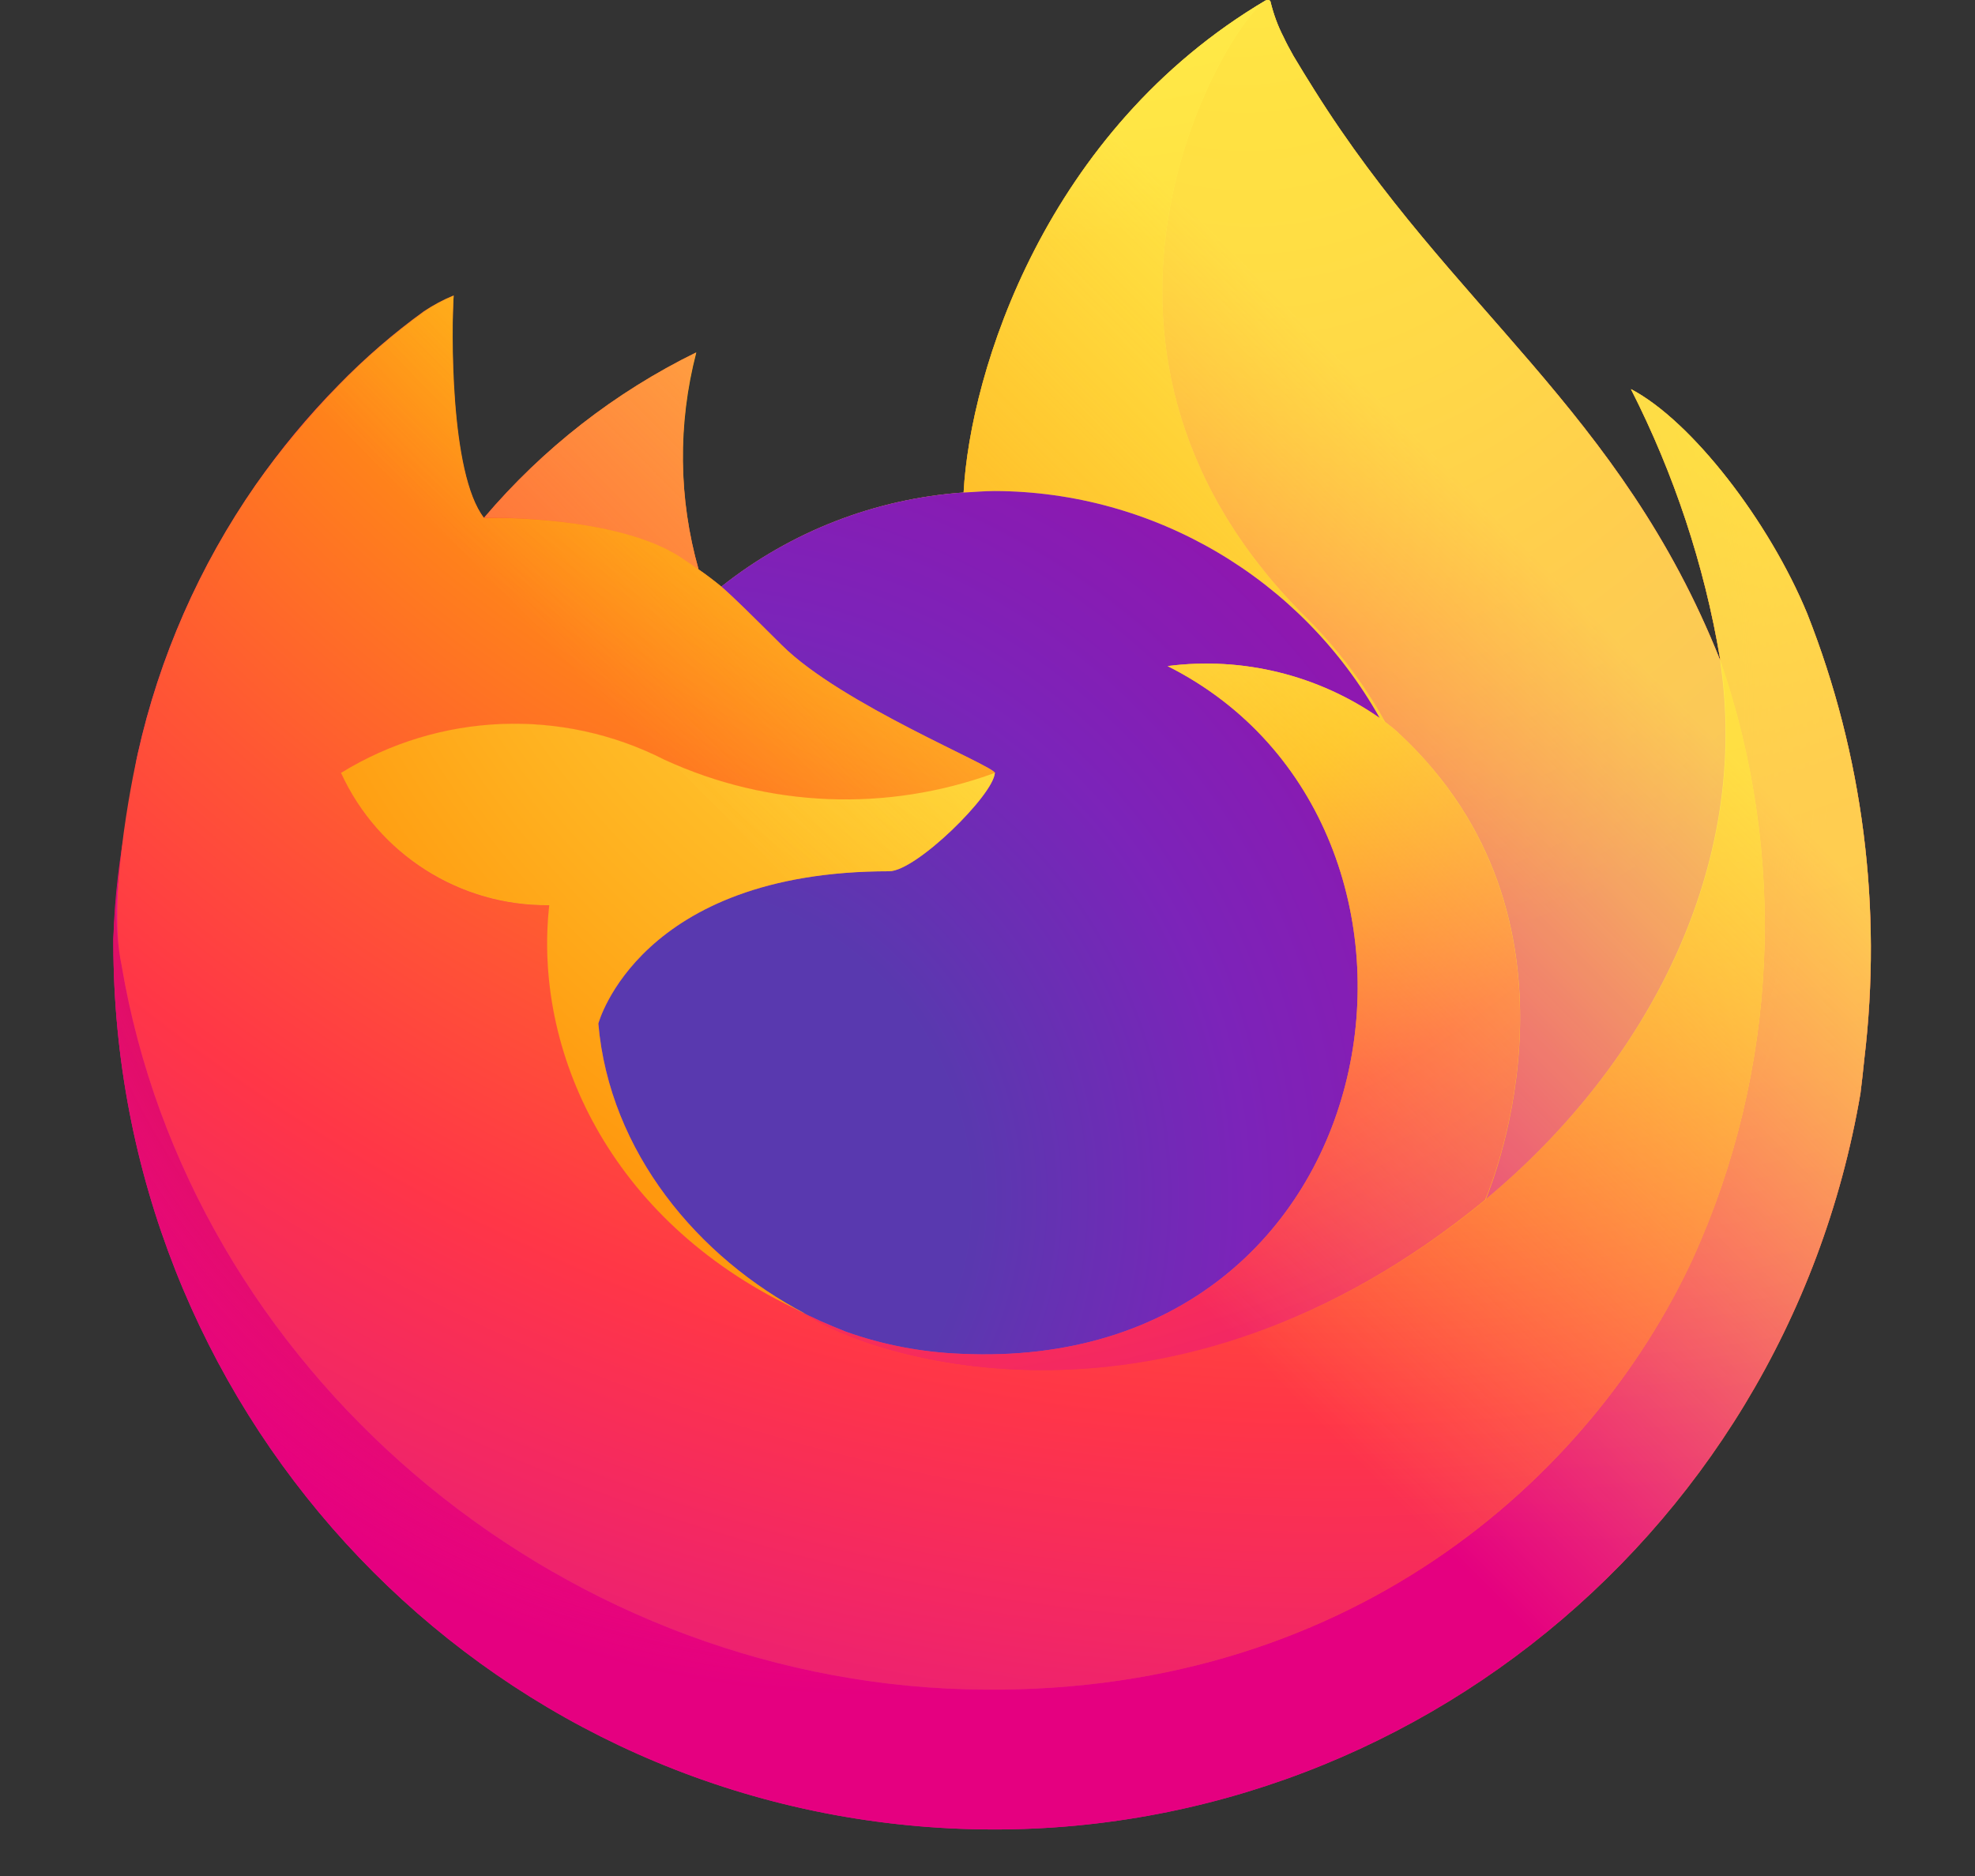
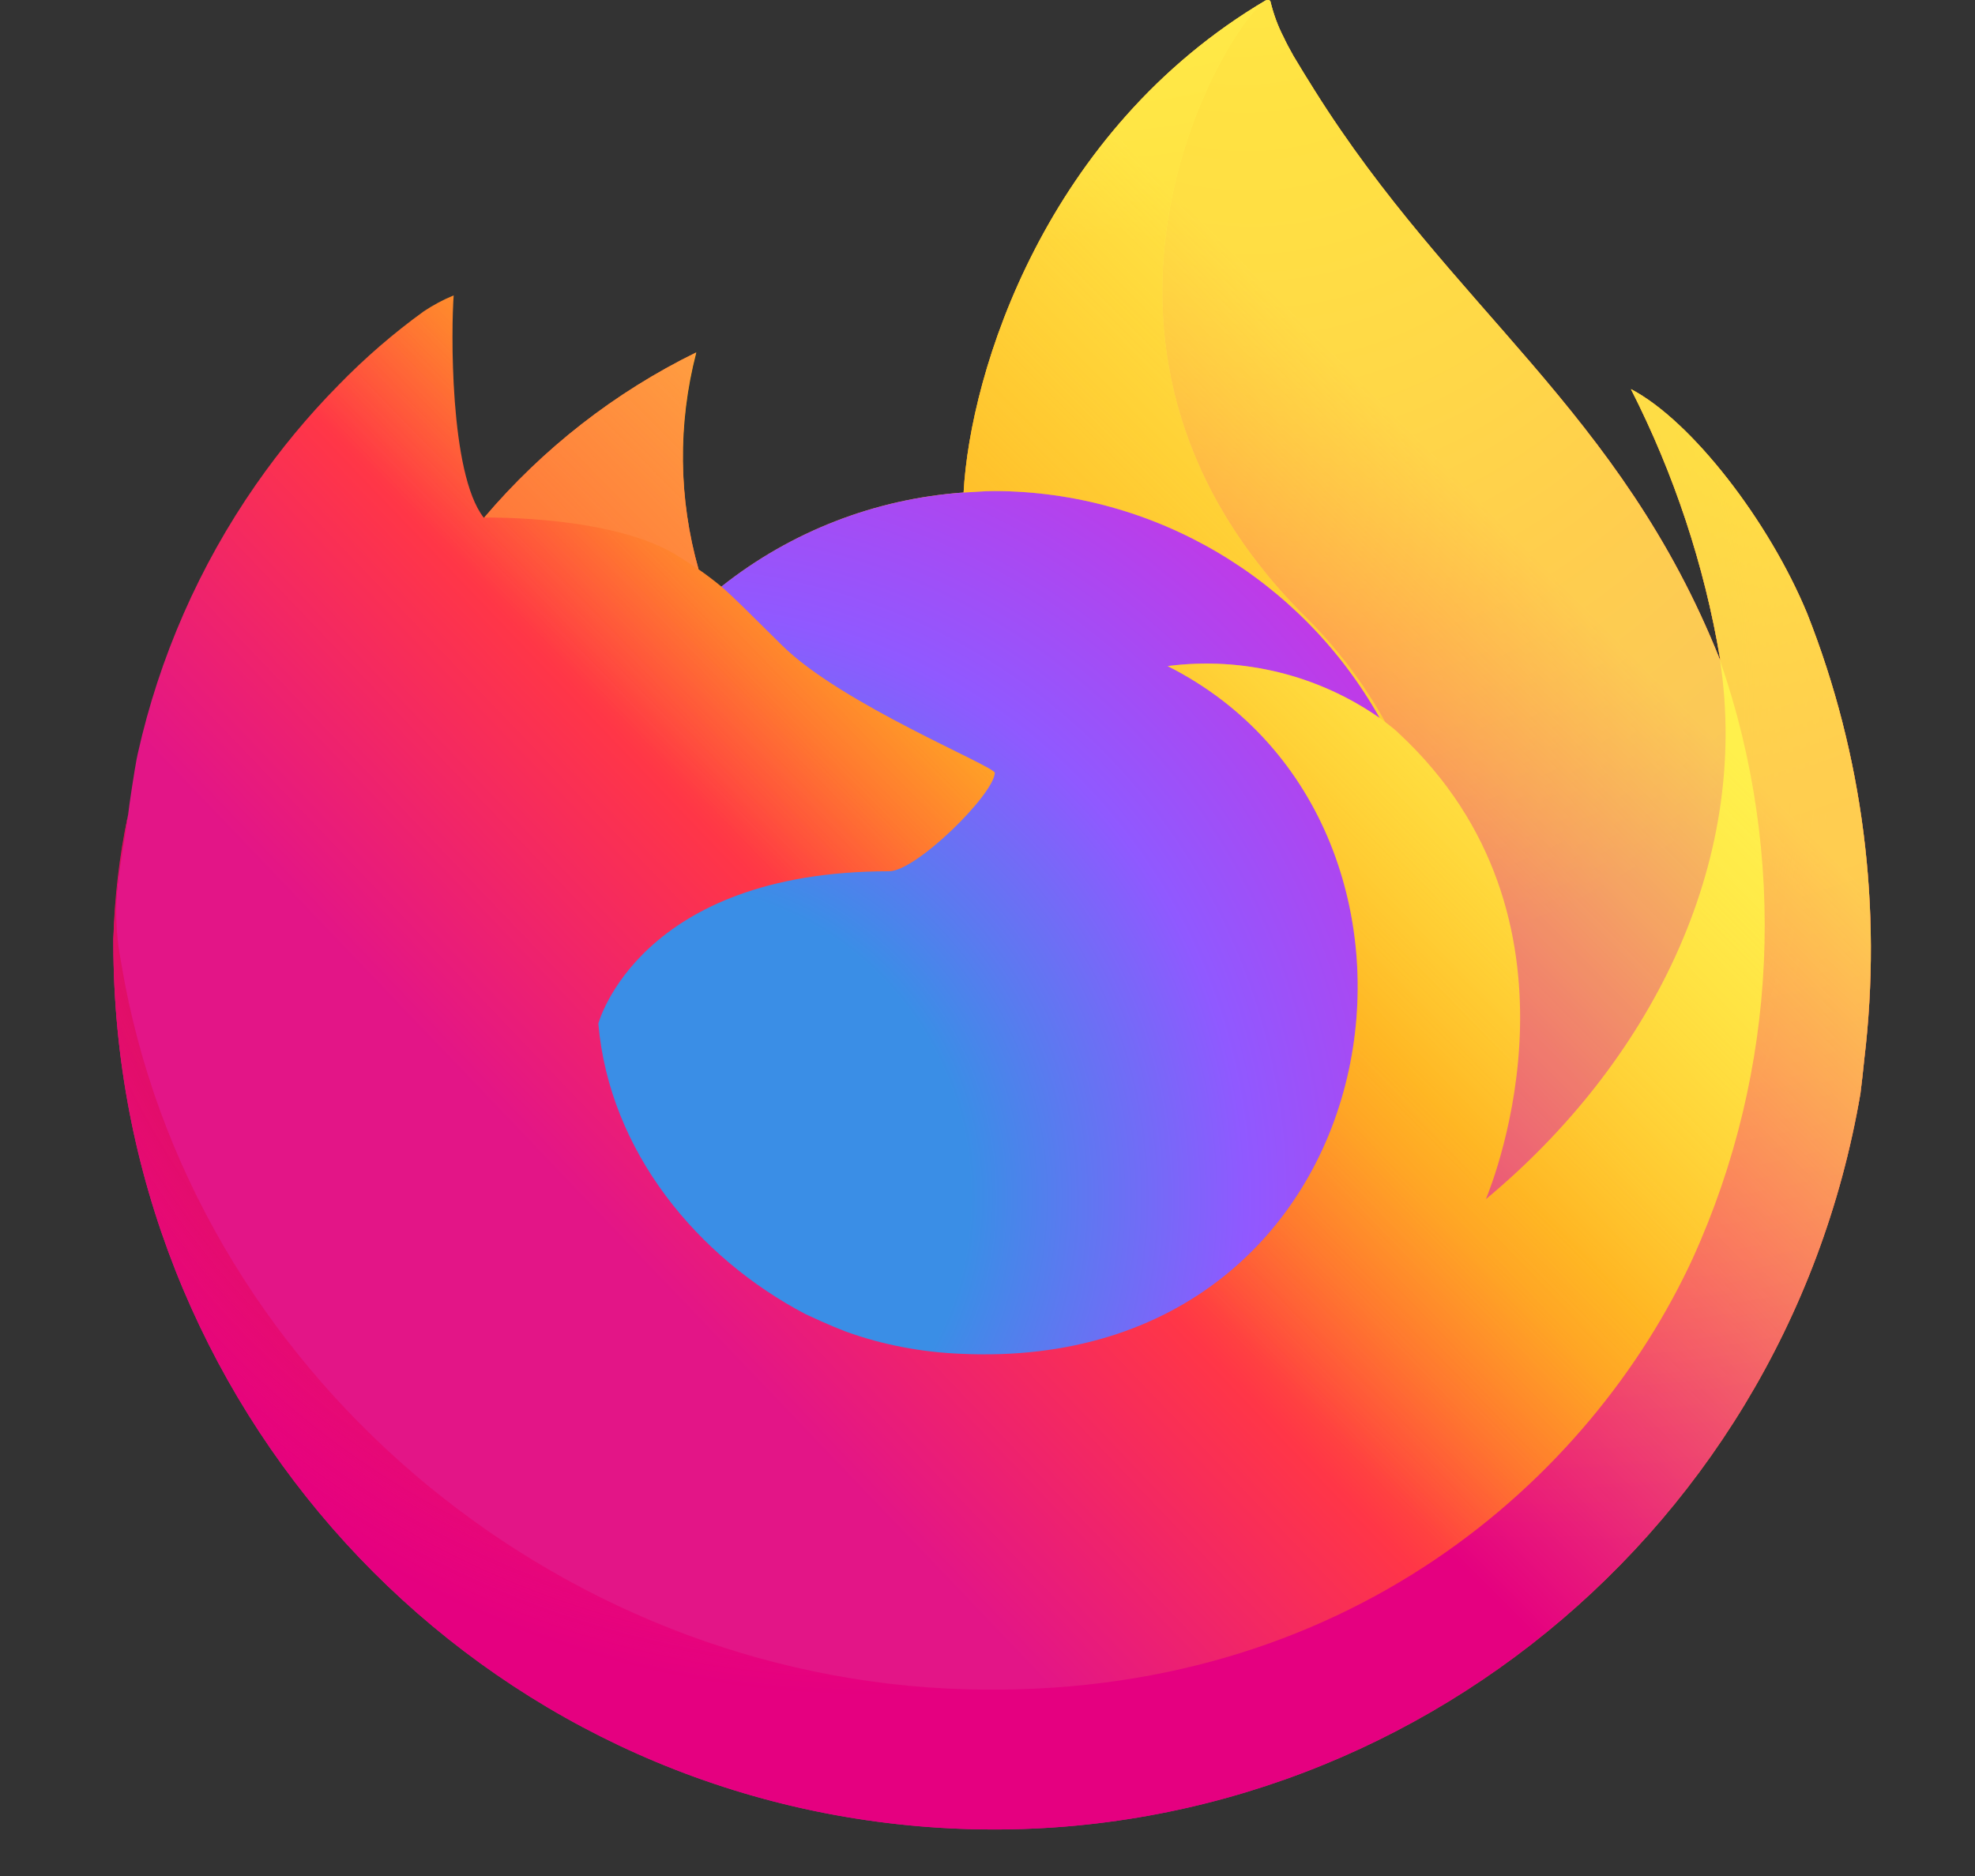
<svg xmlns="http://www.w3.org/2000/svg" width="20pt" height="19pt" viewBox="0 0 20 19" version="1.1">
  <rect x="0" y="0" width="20" height="19" fill="#333333" stroke="none" />
  <defs>
    <linearGradient id="linear0" gradientUnits="userSpaceOnUse" x1="70.786" y1="12.393" x2="6.447" y2="74.468" gradientTransform="matrix(0.23,0,0,0.232,0.851,-0.001)">
      <stop offset="0.048" style="stop-color:rgb(100%,95.686%,30.98%);stop-opacity:1;" />
      <stop offset="0.111" style="stop-color:rgb(100%,90.98%,27.843%);stop-opacity:1;" />
      <stop offset="0.225" style="stop-color:rgb(100%,78.431%,18.824%);stop-opacity:1;" />
      <stop offset="0.368" style="stop-color:rgb(100%,59.608%,5.49%);stop-opacity:1;" />
      <stop offset="0.401" style="stop-color:rgb(100%,54.51%,8.627%);stop-opacity:1;" />
      <stop offset="0.462" style="stop-color:rgb(100%,40.392%,16.471%);stop-opacity:1;" />
      <stop offset="0.534" style="stop-color:rgb(100%,21.176%,27.843%);stop-opacity:1;" />
      <stop offset="0.705" style="stop-color:rgb(89.02%,8.235%,52.941%);stop-opacity:1;" />
    </linearGradient>
    <radialGradient id="radial0" gradientUnits="userSpaceOnUse" cx="-7907.187" cy="-8515.121" fx="-7907.187" fy="-8515.121" r="80.797" gradientTransform="matrix(0.23,0,0,0.232,1834.184,1975.072)">
      <stop offset="0.129" style="stop-color:rgb(100%,74.118%,30.98%);stop-opacity:1;" />
      <stop offset="0.186" style="stop-color:rgb(100%,67.451%,19.216%);stop-opacity:1;" />
      <stop offset="0.247" style="stop-color:rgb(100%,61.569%,9.02%);stop-opacity:1;" />
      <stop offset="0.283" style="stop-color:rgb(100%,59.608%,5.49%);stop-opacity:1;" />
      <stop offset="0.403" style="stop-color:rgb(100%,33.725%,23.137%);stop-opacity:1;" />
      <stop offset="0.467" style="stop-color:rgb(100%,21.569%,31.373%);stop-opacity:1;" />
      <stop offset="0.71" style="stop-color:rgb(96.078%,8.235%,42.353%);stop-opacity:1;" />
      <stop offset="0.782" style="stop-color:rgb(92.157%,3.137%,47.059%);stop-opacity:1;" />
      <stop offset="0.86" style="stop-color:rgb(89.804%,0%,50.196%);stop-opacity:1;" />
    </radialGradient>
    <radialGradient id="radial1" gradientUnits="userSpaceOnUse" cx="-7936.711" cy="-8482.089" fx="-7936.711" fy="-8482.089" r="80.797" gradientTransform="matrix(0.23,0,0,0.232,1834.184,1975.072)">
      <stop offset="0.3" style="stop-color:rgb(58.824%,5.49%,9.412%);stop-opacity:1;" />
      <stop offset="0.351" style="stop-color:rgb(69.412%,9.804%,15.294%);stop-opacity:0.741;" />
      <stop offset="0.435" style="stop-color:rgb(85.882%,16.078%,23.922%);stop-opacity:0.341;" />
      <stop offset="0.497" style="stop-color:rgb(96.078%,20%,29.412%);stop-opacity:0.094;" />
      <stop offset="0.53" style="stop-color:rgb(100%,21.569%,31.373%);stop-opacity:0;" />
    </radialGradient>
    <radialGradient id="radial2" gradientUnits="userSpaceOnUse" cx="-7926.97" cy="-8533.457" fx="-7926.97" fy="-8533.457" r="58.534" gradientTransform="matrix(0.23,0,0,0.232,1834.184,1975.072)">
      <stop offset="0.132" style="stop-color:rgb(100%,95.686%,30.98%);stop-opacity:1;" />
      <stop offset="0.252" style="stop-color:rgb(100%,86.275%,24.314%);stop-opacity:1;" />
      <stop offset="0.506" style="stop-color:rgb(100%,61.569%,7.059%);stop-opacity:1;" />
      <stop offset="0.526" style="stop-color:rgb(100%,59.608%,5.49%);stop-opacity:1;" />
    </radialGradient>
    <radialGradient id="radial3" gradientUnits="userSpaceOnUse" cx="-7945.648" cy="-8460.984" fx="-7945.648" fy="-8460.984" r="38.471" gradientTransform="matrix(0.23,0,0,0.232,1834.184,1975.072)">
      <stop offset="0.353" style="stop-color:rgb(22.745%,55.686%,90.196%);stop-opacity:1;" />
      <stop offset="0.472" style="stop-color:rgb(36.078%,47.451%,94.118%);stop-opacity:1;" />
      <stop offset="0.669" style="stop-color:rgb(56.471%,34.902%,100%);stop-opacity:1;" />
      <stop offset="1" style="stop-color:rgb(75.686%,22.353%,90.196%);stop-opacity:1;" />
    </radialGradient>
    <radialGradient id="radial4" gradientUnits="userSpaceOnUse" cx="-7935.62" cy="-8491.546" fx="-7935.62" fy="-8491.546" r="20.397" gradientTransform="matrix(0.223,-0.054,0.063,0.264,2320.69,1815.147)">
      <stop offset="0.206" style="stop-color:rgb(56.471%,34.902%,100%);stop-opacity:0;" />
      <stop offset="0.278" style="stop-color:rgb(54.902%,30.98%,95.294%);stop-opacity:0.063;" />
      <stop offset="0.747" style="stop-color:rgb(46.667%,8.627%,65.882%);stop-opacity:0.451;" />
      <stop offset="0.975" style="stop-color:rgb(43.137%,0%,54.51%);stop-opacity:0.6;" />
    </radialGradient>
    <radialGradient id="radial5" gradientUnits="userSpaceOnUse" cx="-7937.731" cy="-8518.427" fx="-7937.731" fy="-8518.427" r="27.676" gradientTransform="matrix(0.23,0,0,0.232,1834.184,1975.072)">
      <stop offset="0" style="stop-color:rgb(100%,88.627%,14.902%);stop-opacity:1;" />
      <stop offset="0.121" style="stop-color:rgb(100%,85.882%,15.294%);stop-opacity:1;" />
      <stop offset="0.295" style="stop-color:rgb(100%,78.431%,16.471%);stop-opacity:1;" />
      <stop offset="0.502" style="stop-color:rgb(100%,66.275%,18.824%);stop-opacity:1;" />
      <stop offset="0.732" style="stop-color:rgb(100%,49.412%,21.569%);stop-opacity:1;" />
      <stop offset="0.792" style="stop-color:rgb(100%,44.314%,22.353%);stop-opacity:1;" />
    </radialGradient>
    <radialGradient id="radial6" gradientUnits="userSpaceOnUse" cx="-7915.977" cy="-8535.981" fx="-7915.977" fy="-8535.981" r="118.081" gradientTransform="matrix(0.23,0,0,0.232,1834.184,1975.072)">
      <stop offset="0.113" style="stop-color:rgb(100%,95.686%,30.98%);stop-opacity:1;" />
      <stop offset="0.456" style="stop-color:rgb(100%,59.608%,5.49%);stop-opacity:1;" />
      <stop offset="0.622" style="stop-color:rgb(100%,33.725%,20.392%);stop-opacity:1;" />
      <stop offset="0.716" style="stop-color:rgb(100%,21.176%,27.843%);stop-opacity:1;" />
      <stop offset="0.904" style="stop-color:rgb(89.02%,8.235%,52.941%);stop-opacity:1;" />
    </radialGradient>
    <radialGradient id="radial7" gradientUnits="userSpaceOnUse" cx="-7927.165" cy="-8522.859" fx="-7927.165" fy="-8522.859" r="86.499" gradientTransform="matrix(0.024,0.231,-0.15,0.016,-1075.932,1962.604)">
      <stop offset="0" style="stop-color:rgb(100%,95.686%,30.98%);stop-opacity:1;" />
      <stop offset="0.06" style="stop-color:rgb(100%,90.98%,27.843%);stop-opacity:1;" />
      <stop offset="0.168" style="stop-color:rgb(100%,78.431%,18.824%);stop-opacity:1;" />
      <stop offset="0.304" style="stop-color:rgb(100%,59.608%,5.49%);stop-opacity:1;" />
      <stop offset="0.356" style="stop-color:rgb(100%,54.51%,8.627%);stop-opacity:1;" />
      <stop offset="0.455" style="stop-color:rgb(100%,40.392%,16.471%);stop-opacity:1;" />
      <stop offset="0.57" style="stop-color:rgb(100%,21.176%,27.843%);stop-opacity:1;" />
      <stop offset="0.737" style="stop-color:rgb(89.02%,8.235%,52.941%);stop-opacity:1;" />
    </radialGradient>
    <radialGradient id="radial8" gradientUnits="userSpaceOnUse" cx="-7938.383" cy="-8508.176" fx="-7938.383" fy="-8508.176" r="73.72" gradientTransform="matrix(0.23,0,0,0.232,1834.184,1975.072)">
      <stop offset="0.137" style="stop-color:rgb(100%,95.686%,30.98%);stop-opacity:1;" />
      <stop offset="0.48" style="stop-color:rgb(100%,59.608%,5.49%);stop-opacity:1;" />
      <stop offset="0.592" style="stop-color:rgb(100%,33.725%,20.392%);stop-opacity:1;" />
      <stop offset="0.655" style="stop-color:rgb(100%,21.176%,27.843%);stop-opacity:1;" />
      <stop offset="0.904" style="stop-color:rgb(89.02%,8.235%,52.941%);stop-opacity:1;" />
    </radialGradient>
    <radialGradient id="radial9" gradientUnits="userSpaceOnUse" cx="-7918.923" cy="-8503.861" fx="-7918.923" fy="-8503.861" r="80.686" gradientTransform="matrix(0.23,0,0,0.232,1834.184,1975.072)">
      <stop offset="0.094" style="stop-color:rgb(100%,95.686%,30.98%);stop-opacity:1;" />
      <stop offset="0.231" style="stop-color:rgb(100%,88.235%,25.49%);stop-opacity:1;" />
      <stop offset="0.509" style="stop-color:rgb(100%,68.627%,11.765%);stop-opacity:1;" />
      <stop offset="0.626" style="stop-color:rgb(100%,59.608%,5.49%);stop-opacity:1;" />
    </radialGradient>
    <linearGradient id="linear1" gradientUnits="userSpaceOnUse" x1="70.013" y1="12.061" x2="15.267" y2="66.806" gradientTransform="matrix(0.23,0,0,0.232,0.851,-0.001)">
      <stop offset="0.167" style="stop-color:rgb(100%,95.686%,30.98%);stop-opacity:0.8;" />
      <stop offset="0.266" style="stop-color:rgb(100%,95.686%,30.98%);stop-opacity:0.635;" />
      <stop offset="0.489" style="stop-color:rgb(100%,95.686%,30.98%);stop-opacity:0.216;" />
      <stop offset="0.6" style="stop-color:rgb(100%,95.686%,30.98%);stop-opacity:0;" />
    </linearGradient>
  </defs>
  <g id="surface1">
    <path style=" stroke:none;fill-rule:nonzero;fill:url(#linear0);" d="M 18.301 6.215 C 17.914 5.277 17.129 4.262 16.516 3.941 C 16.953 4.801 17.258 5.719 17.418 6.668 L 17.418 6.684 C 16.41 4.152 14.703 3.133 13.309 0.91 C 13.238 0.797 13.168 0.684 13.098 0.566 C 13.059 0.496 13.027 0.438 13 0.379 C 12.941 0.266 12.898 0.148 12.867 0.023 C 12.867 0.012 12.859 0.004 12.848 0 C 12.84 0 12.836 0 12.832 0 C 12.828 0 12.828 0.004 12.824 0.004 C 12.824 0.004 12.82 0.008 12.82 0.008 L 12.824 0 C 10.586 1.32 9.824 3.766 9.758 4.988 C 8.863 5.051 8.008 5.383 7.305 5.941 C 7.23 5.879 7.152 5.82 7.074 5.766 C 6.871 5.051 6.863 4.293 7.051 3.57 C 6.227 3.973 5.496 4.543 4.906 5.242 L 4.898 5.242 C 4.547 4.793 4.57 3.305 4.594 2.992 C 4.488 3.035 4.387 3.09 4.293 3.152 C 3.984 3.375 3.691 3.629 3.426 3.902 C 3.117 4.215 2.84 4.551 2.59 4.91 L 2.59 4.914 L 2.59 4.91 C 2.02 5.73 1.613 6.656 1.395 7.633 L 1.383 7.691 C 1.367 7.77 1.305 8.168 1.297 8.254 C 1.297 8.258 1.293 8.266 1.293 8.273 C 1.215 8.68 1.168 9.094 1.148 9.508 L 1.148 9.555 C 1.152 14.219 4.695 18.102 9.305 18.496 C 13.91 18.891 18.055 15.668 18.84 11.074 C 18.855 10.957 18.867 10.844 18.879 10.727 C 19.062 9.199 18.867 7.648 18.301 6.215 Z M 8.035 13.246 C 8.074 13.266 8.113 13.289 8.156 13.309 L 8.164 13.312 C 8.121 13.289 8.078 13.27 8.035 13.246 Z M 10.074 7.828 Z M 17.418 6.688 L 17.418 6.676 L 17.422 6.688 Z M 17.418 6.688 " />
    <path style=" stroke:none;fill-rule:nonzero;fill:url(#radial0);" d="M 18.301 6.215 C 17.914 5.277 17.129 4.262 16.516 3.941 C 16.953 4.801 17.258 5.719 17.418 6.668 L 17.418 6.688 C 18.105 8.668 18.008 10.84 17.141 12.746 C 16.121 14.957 13.648 17.219 9.781 17.109 C 5.598 16.992 1.918 13.863 1.23 9.77 C 1.105 9.121 1.23 8.797 1.293 8.27 C 1.207 8.68 1.16 9.094 1.148 9.508 L 1.148 9.555 C 1.152 14.219 4.695 18.102 9.305 18.496 C 13.91 18.891 18.055 15.668 18.84 11.074 C 18.855 10.957 18.867 10.844 18.879 10.727 C 19.062 9.199 18.867 7.648 18.301 6.215 Z M 18.301 6.215 " />
    <path style=" stroke:none;fill-rule:nonzero;fill:url(#radial1);" d="M 18.301 6.215 C 17.914 5.277 17.129 4.262 16.516 3.941 C 16.953 4.801 17.258 5.719 17.418 6.668 L 17.418 6.688 C 18.105 8.668 18.008 10.84 17.141 12.746 C 16.121 14.957 13.648 17.219 9.781 17.109 C 5.598 16.992 1.918 13.863 1.23 9.77 C 1.105 9.121 1.23 8.797 1.293 8.27 C 1.207 8.68 1.16 9.094 1.148 9.508 L 1.148 9.555 C 1.152 14.219 4.695 18.102 9.305 18.496 C 13.91 18.891 18.055 15.668 18.84 11.074 C 18.855 10.957 18.867 10.844 18.879 10.727 C 19.062 9.199 18.867 7.648 18.301 6.215 Z M 18.301 6.215 " />
    <path style=" stroke:none;fill-rule:nonzero;fill:url(#radial2);" d="M 13.973 7.273 C 13.992 7.285 14.012 7.301 14.027 7.312 C 13.805 6.914 13.527 6.547 13.199 6.227 C 10.43 3.434 12.477 0.172 12.82 0.008 L 12.824 0 C 10.586 1.32 9.824 3.766 9.758 4.988 C 9.859 4.984 9.961 4.973 10.07 4.973 C 11.684 4.977 13.176 5.855 13.973 7.273 Z M 13.973 7.273 " />
    <path style=" stroke:none;fill-rule:nonzero;fill:url(#radial3);" d="M 10.074 7.828 C 10.059 8.051 9.277 8.824 9.004 8.824 C 6.469 8.824 6.059 10.367 6.059 10.367 C 6.172 11.668 7.07 12.738 8.156 13.309 C 8.207 13.332 8.258 13.355 8.309 13.379 C 8.395 13.418 8.48 13.453 8.57 13.488 C 8.941 13.621 9.332 13.695 9.727 13.711 C 14.168 13.922 15.027 8.359 11.824 6.746 C 12.582 6.648 13.348 6.836 13.973 7.273 C 13.176 5.855 11.684 4.977 10.07 4.973 C 9.965 4.973 9.859 4.984 9.758 4.988 C 8.863 5.051 8.008 5.383 7.305 5.941 C 7.441 6.059 7.594 6.215 7.918 6.535 C 8.52 7.133 10.07 7.758 10.074 7.828 Z M 10.074 7.828 " />
-     <path style=" stroke:none;fill-rule:nonzero;fill:url(#radial4);" d="M 10.074 7.828 C 10.059 8.051 9.277 8.824 9.004 8.824 C 6.469 8.824 6.059 10.367 6.059 10.367 C 6.172 11.668 7.07 12.738 8.156 13.309 C 8.207 13.332 8.258 13.355 8.309 13.379 C 8.395 13.418 8.48 13.453 8.57 13.488 C 8.941 13.621 9.332 13.695 9.727 13.711 C 14.168 13.922 15.027 8.359 11.824 6.746 C 12.582 6.648 13.348 6.836 13.973 7.273 C 13.176 5.855 11.684 4.977 10.07 4.973 C 9.965 4.973 9.859 4.984 9.758 4.988 C 8.863 5.051 8.008 5.383 7.305 5.941 C 7.441 6.059 7.594 6.215 7.918 6.535 C 8.52 7.133 10.07 7.758 10.074 7.828 Z M 10.074 7.828 " />
    <path style=" stroke:none;fill-rule:nonzero;fill:url(#radial5);" d="M 6.887 5.645 C 6.961 5.691 7.02 5.73 7.074 5.766 C 6.871 5.051 6.859 4.293 7.047 3.57 C 6.227 3.973 5.496 4.543 4.902 5.242 C 4.945 5.242 6.238 5.219 6.887 5.645 Z M 6.887 5.645 " />
-     <path style=" stroke:none;fill-rule:nonzero;fill:url(#radial6);" d="M 1.23 9.77 C 1.918 13.863 5.602 16.992 9.781 17.109 C 13.648 17.219 16.121 14.957 17.145 12.746 C 18.008 10.84 18.105 8.668 17.422 6.688 L 17.422 6.68 C 17.422 6.672 17.418 6.668 17.422 6.668 L 17.422 6.684 C 17.738 8.766 16.688 10.781 15.047 12.145 L 15.043 12.152 C 11.844 14.777 8.785 13.738 8.164 13.312 C 8.121 13.293 8.078 13.27 8.035 13.246 C 6.172 12.348 5.402 10.637 5.566 9.168 C 4.664 9.184 3.836 8.66 3.457 7.832 C 4.453 7.219 5.691 7.168 6.73 7.699 C 7.789 8.184 8.988 8.23 10.078 7.832 C 10.074 7.758 8.523 7.137 7.918 6.535 C 7.598 6.215 7.441 6.062 7.309 5.945 C 7.234 5.883 7.156 5.824 7.078 5.77 C 7.023 5.734 6.965 5.691 6.895 5.645 C 6.242 5.219 4.949 5.242 4.906 5.246 L 4.902 5.246 C 4.551 4.793 4.574 3.305 4.594 2.996 C 4.492 3.039 4.391 3.09 4.297 3.156 C 3.988 3.379 3.695 3.629 3.426 3.906 C 3.121 4.219 2.84 4.555 2.59 4.91 L 2.59 4.914 L 2.59 4.91 C 2.02 5.73 1.613 6.656 1.395 7.633 C 1.391 7.648 1.074 9.047 1.23 9.77 Z M 1.23 9.77 " />
-     <path style=" stroke:none;fill-rule:nonzero;fill:url(#radial7);" d="M 13.199 6.227 C 13.527 6.547 13.805 6.914 14.027 7.312 C 14.078 7.352 14.125 7.387 14.164 7.426 C 16.184 9.301 15.125 11.953 15.047 12.145 C 16.688 10.781 17.734 8.766 17.418 6.684 C 16.41 4.152 14.703 3.133 13.309 0.91 C 13.238 0.797 13.168 0.684 13.098 0.566 C 13.059 0.496 13.027 0.438 13 0.379 C 12.941 0.266 12.898 0.148 12.867 0.023 C 12.867 0.012 12.859 0.004 12.848 0 C 12.84 0 12.836 0 12.832 0 C 12.828 0 12.828 0.004 12.824 0.004 C 12.824 0.004 12.82 0.008 12.82 0.008 C 12.477 0.172 10.43 3.434 13.199 6.227 Z M 13.199 6.227 " />
-     <path style=" stroke:none;fill-rule:nonzero;fill:url(#radial8);" d="M 14.16 7.422 C 14.121 7.387 14.078 7.352 14.027 7.312 C 14.008 7.301 13.992 7.285 13.973 7.273 C 13.344 6.836 12.578 6.648 11.824 6.746 C 15.027 8.359 14.168 13.922 9.727 13.711 C 9.332 13.695 8.941 13.621 8.566 13.488 C 8.48 13.453 8.395 13.418 8.305 13.379 C 8.258 13.355 8.207 13.332 8.156 13.309 L 8.164 13.312 C 8.781 13.738 11.84 14.777 15.039 12.152 L 15.043 12.141 C 15.125 11.953 16.184 9.301 14.16 7.422 Z M 14.16 7.422 " />
-     <path style=" stroke:none;fill-rule:nonzero;fill:url(#radial9);" d="M 6.059 10.367 C 6.059 10.367 6.469 8.824 9.004 8.824 C 9.277 8.824 10.062 8.051 10.074 7.828 C 8.984 8.227 7.785 8.18 6.73 7.695 C 5.688 7.164 4.449 7.215 3.453 7.828 C 3.832 8.656 4.66 9.18 5.562 9.168 C 5.398 10.637 6.168 12.348 8.035 13.246 C 8.074 13.266 8.113 13.289 8.156 13.305 C 7.07 12.738 6.172 11.668 6.059 10.367 Z M 6.059 10.367 " />
+     <path style=" stroke:none;fill-rule:nonzero;fill:url(#radial7);" d="M 13.199 6.227 C 13.527 6.547 13.805 6.914 14.027 7.312 C 14.078 7.352 14.125 7.387 14.164 7.426 C 16.184 9.301 15.125 11.953 15.047 12.145 C 16.688 10.781 17.734 8.766 17.418 6.684 C 16.41 4.152 14.703 3.133 13.309 0.91 C 13.238 0.797 13.168 0.684 13.098 0.566 C 13.059 0.496 13.027 0.438 13 0.379 C 12.941 0.266 12.898 0.148 12.867 0.023 C 12.867 0.012 12.859 0.004 12.848 0 C 12.84 0 12.836 0 12.832 0 C 12.824 0.004 12.82 0.008 12.82 0.008 C 12.477 0.172 10.43 3.434 13.199 6.227 Z M 13.199 6.227 " />
    <path style=" stroke:none;fill-rule:nonzero;fill:url(#linear1);" d="M 18.301 6.215 C 17.914 5.277 17.129 4.262 16.516 3.941 C 16.953 4.801 17.258 5.719 17.418 6.668 L 17.418 6.684 C 16.41 4.152 14.703 3.133 13.309 0.91 C 13.238 0.797 13.168 0.684 13.098 0.566 C 13.059 0.496 13.027 0.438 13 0.379 C 12.941 0.266 12.898 0.148 12.867 0.023 C 12.867 0.012 12.859 0.004 12.848 0 C 12.84 0 12.836 0 12.832 0 C 12.828 0 12.828 0.004 12.824 0.004 C 12.824 0.004 12.82 0.008 12.82 0.008 L 12.824 0 C 10.586 1.32 9.824 3.766 9.758 4.988 C 9.859 4.984 9.961 4.973 10.07 4.973 C 11.684 4.977 13.176 5.855 13.973 7.273 C 13.348 6.836 12.582 6.648 11.824 6.746 C 15.027 8.359 14.168 13.922 9.727 13.711 C 9.332 13.695 8.941 13.621 8.57 13.488 C 8.48 13.453 8.395 13.418 8.309 13.379 C 8.258 13.355 8.207 13.332 8.156 13.309 L 8.164 13.312 C 8.121 13.289 8.078 13.27 8.035 13.246 C 8.074 13.266 8.113 13.289 8.156 13.309 C 7.07 12.738 6.172 11.668 6.059 10.367 C 6.059 10.367 6.469 8.824 9.004 8.824 C 9.277 8.824 10.062 8.051 10.074 7.828 C 10.07 7.758 8.52 7.133 7.918 6.535 C 7.594 6.215 7.441 6.059 7.305 5.941 C 7.23 5.879 7.152 5.82 7.074 5.766 C 6.871 5.051 6.863 4.293 7.051 3.57 C 6.227 3.973 5.496 4.543 4.906 5.242 L 4.898 5.242 C 4.547 4.793 4.57 3.305 4.594 2.992 C 4.488 3.035 4.387 3.09 4.293 3.152 C 3.984 3.375 3.691 3.629 3.426 3.902 C 3.117 4.215 2.84 4.551 2.59 4.91 L 2.59 4.914 L 2.59 4.91 C 2.02 5.73 1.613 6.656 1.395 7.633 L 1.383 7.691 C 1.367 7.77 1.293 8.172 1.281 8.258 C 1.281 8.266 1.281 8.25 1.281 8.258 C 1.211 8.672 1.168 9.09 1.148 9.508 L 1.148 9.555 C 1.152 14.219 4.695 18.102 9.305 18.496 C 13.91 18.891 18.055 15.668 18.84 11.074 C 18.855 10.957 18.867 10.844 18.879 10.727 C 19.062 9.199 18.867 7.648 18.301 6.215 Z M 17.418 6.676 L 17.422 6.688 Z M 17.418 6.676 " />
  </g>
</svg>